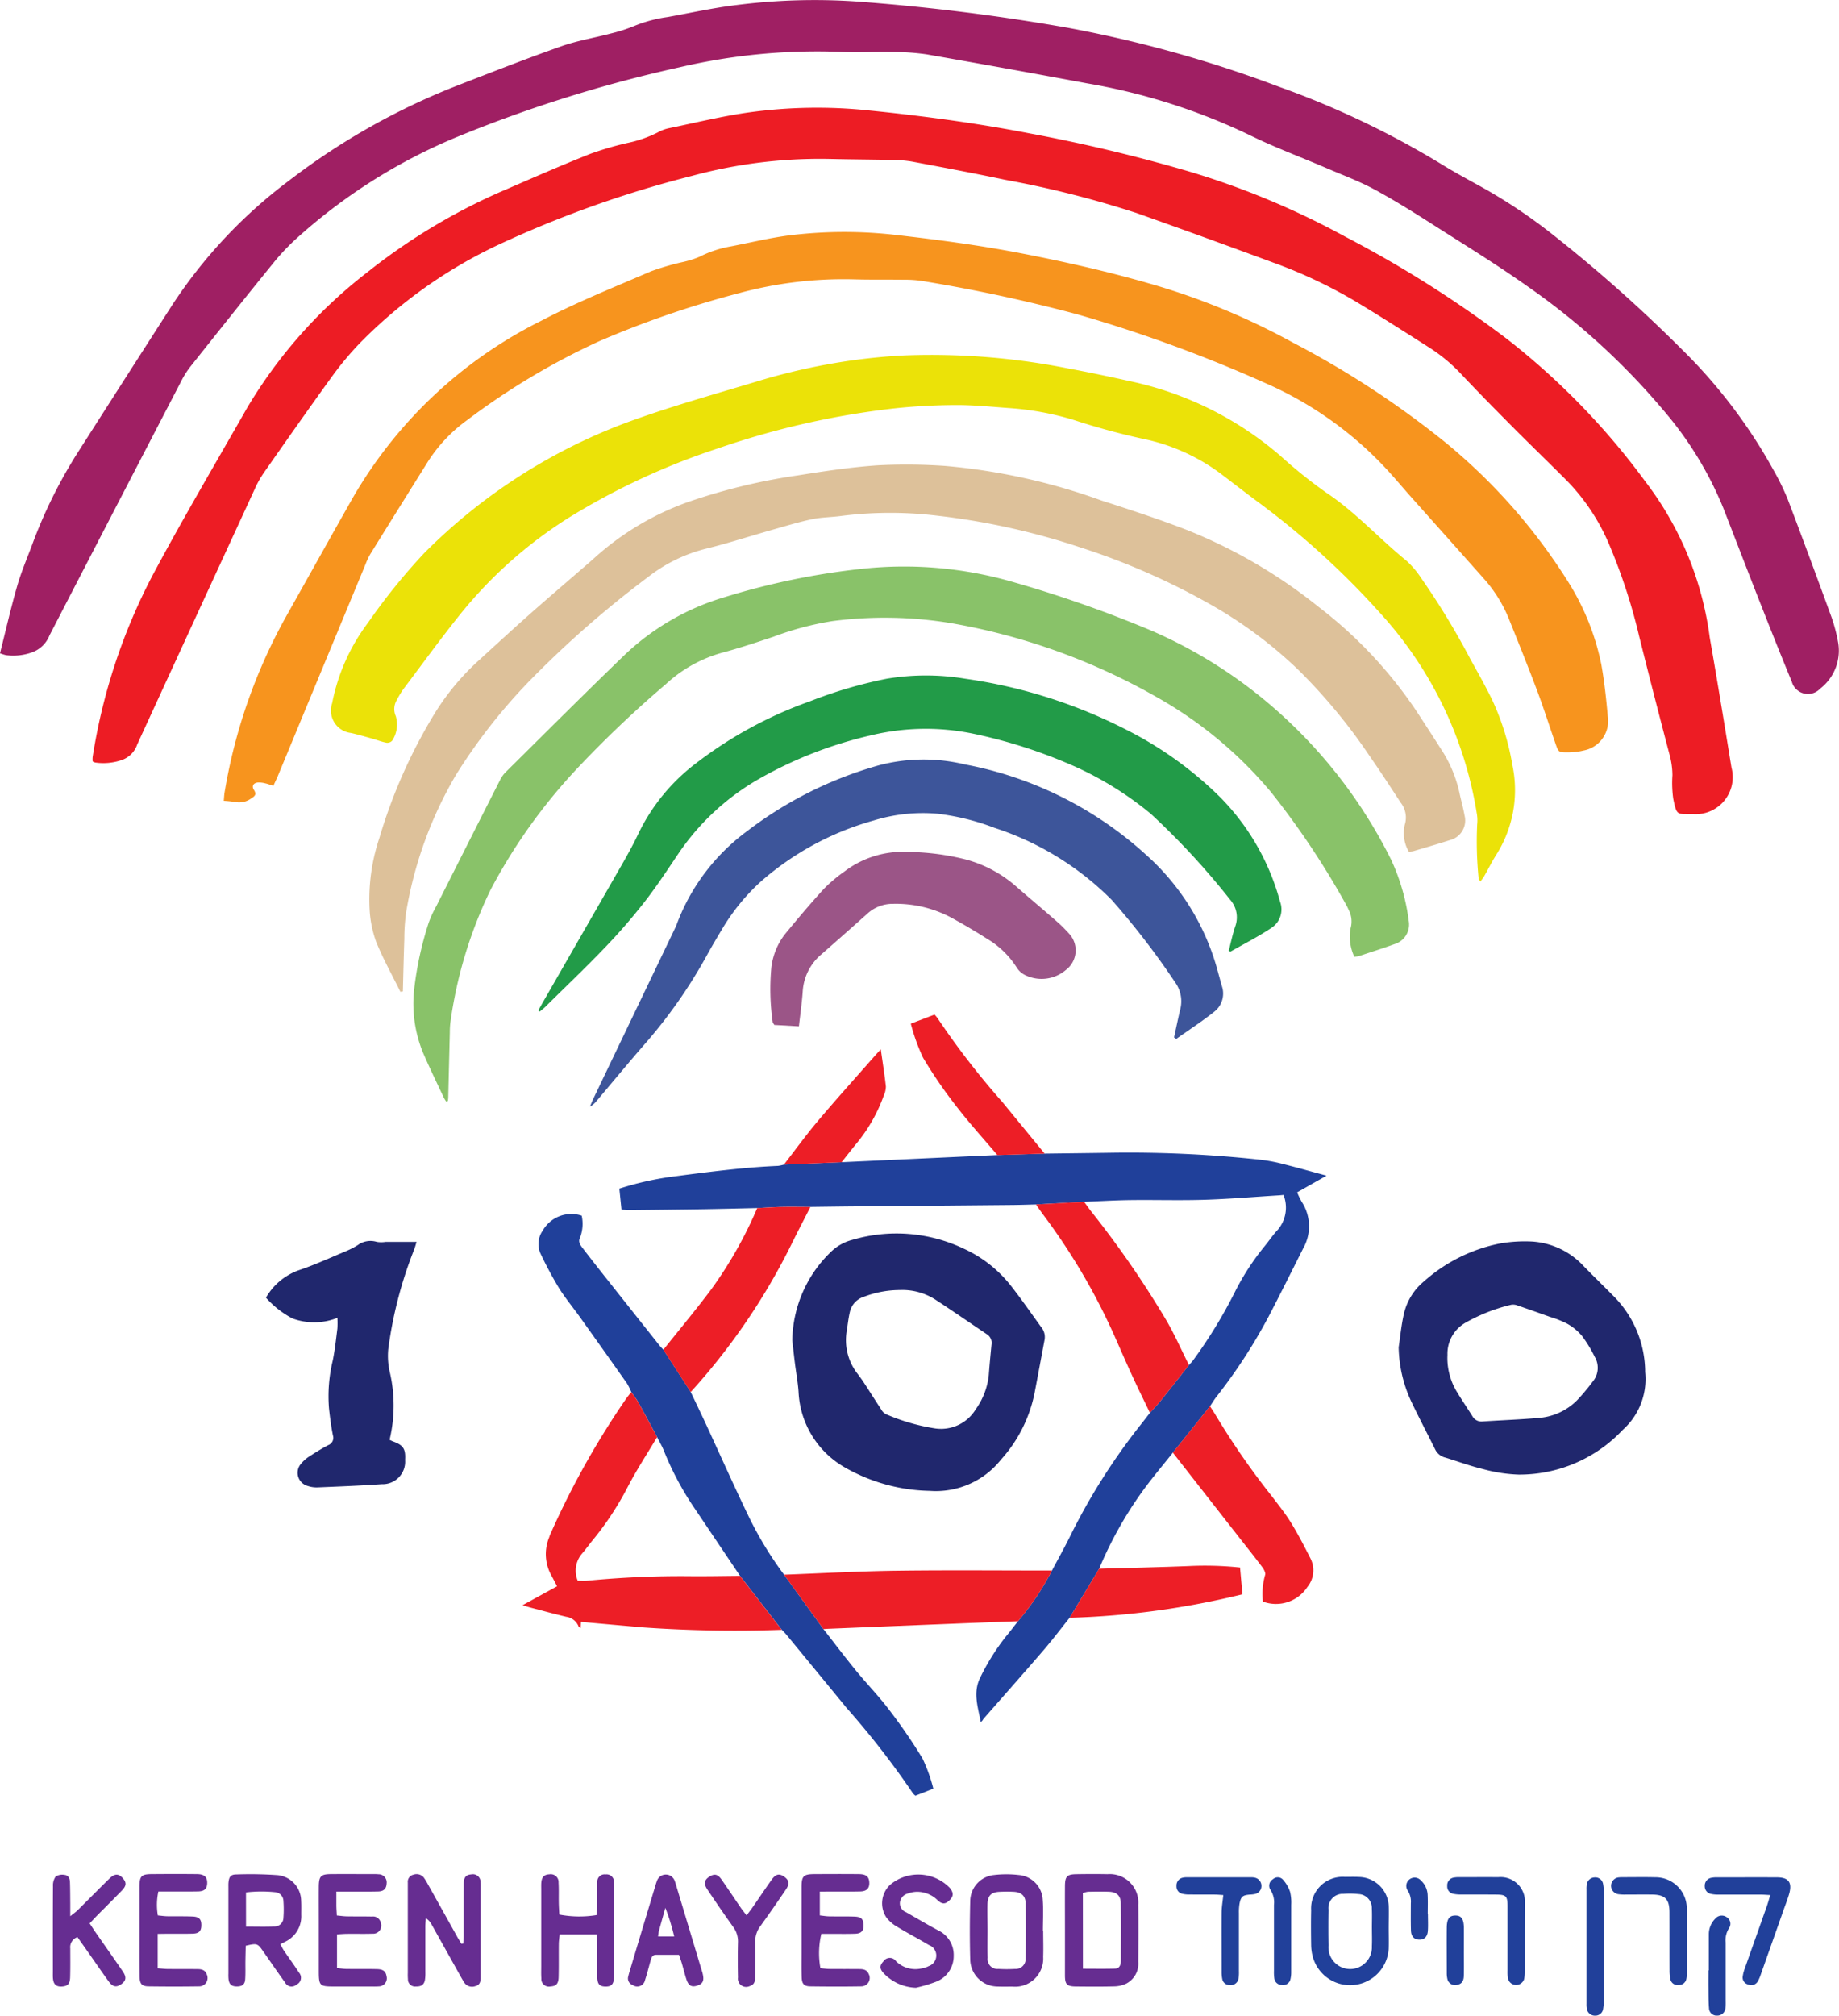
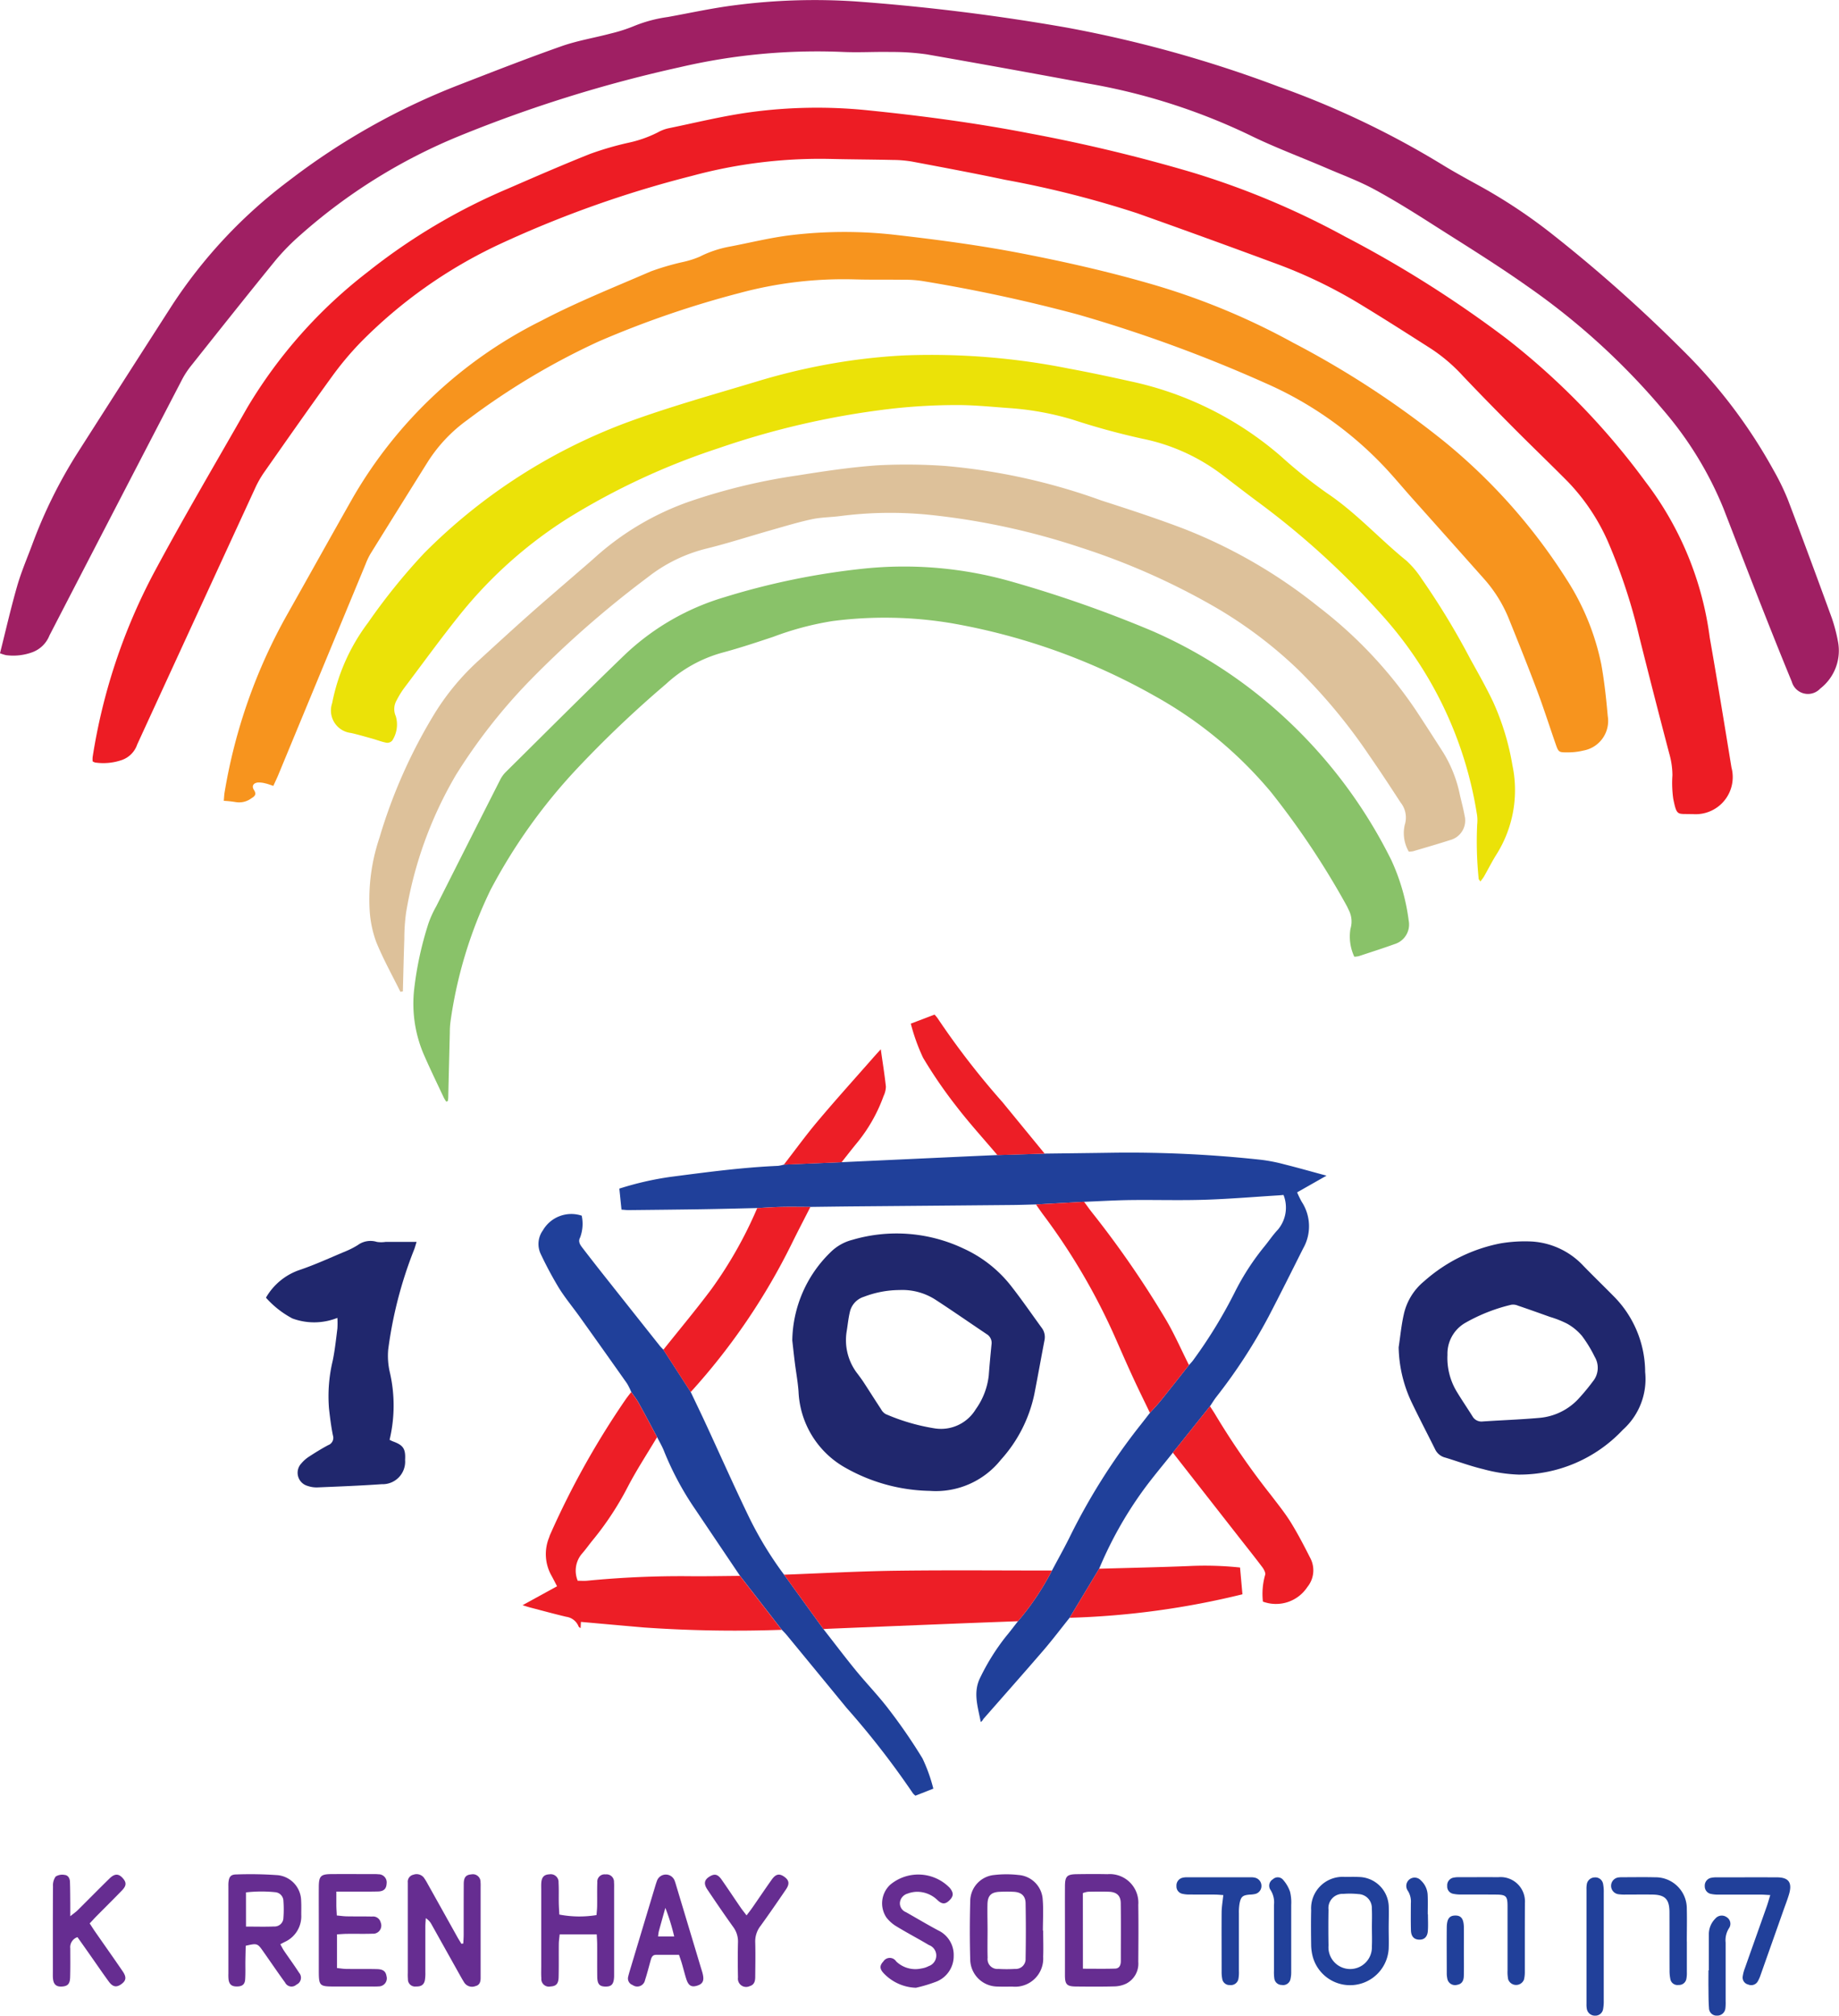
<svg xmlns="http://www.w3.org/2000/svg" width="143.895" height="157.624" viewBox="0 0 143.895 157.624">
  <g transform="translate(-794.361 -1777.407)">
    <g transform="translate(794.361 1777.407)">
      <path d="M1258.769,293.9c.452-1.791.847-3.531,1.339-5.242.316-1.1.768-2.155,1.17-3.227a37.841,37.841,0,0,1,3.516-7.135q3.716-5.819,7.45-11.627a38.427,38.427,0,0,1,9.121-9.717,53.655,53.655,0,0,1,13.365-7.517c2.647-1.027,5.291-2.062,7.968-3.005,1.246-.439,2.569-.653,3.851-.993a12.371,12.371,0,0,0,1.887-.609,10.9,10.9,0,0,1,2.581-.683c1.779-.321,3.549-.713,5.341-.933a48.425,48.425,0,0,1,9.323-.289,165.274,165.274,0,0,1,16.553,2.048,96.68,96.68,0,0,1,16.583,4.617,69.014,69.014,0,0,1,12.752,6.072c.973.6,1.982,1.146,2.986,1.7a41.674,41.674,0,0,1,5.712,3.8,115.667,115.667,0,0,1,10.111,8.986,40.9,40.9,0,0,1,7.163,9.435,18.937,18.937,0,0,1,1.113,2.282c1.174,3.08,2.314,6.173,3.444,9.269a12.912,12.912,0,0,1,.487,1.858,3.749,3.749,0,0,1-1.387,3.669,1.312,1.312,0,0,1-2.226-.532c-.83-2.01-1.636-4.031-2.433-6.055-.981-2.492-1.942-4.993-2.912-7.49a27.935,27.935,0,0,0-4.714-7.7,54.783,54.783,0,0,0-10.64-9.687c-2.335-1.651-4.774-3.156-7.188-4.692-1.564-1-3.135-1.988-4.764-2.871-1.2-.651-2.5-1.13-3.758-1.672-2.018-.868-4.087-1.631-6.053-2.6a48.075,48.075,0,0,0-12.656-4.024q-6.278-1.169-12.568-2.27a18.936,18.936,0,0,0-2.8-.187c-1.235-.027-2.473.052-3.705,0a47.232,47.232,0,0,0-12.813,1.19,106.173,106.173,0,0,0-17.287,5.392,43.553,43.553,0,0,0-12.419,7.74,17.8,17.8,0,0,0-1.924,1.958c-2.256,2.769-4.478,5.567-6.7,8.363a6.841,6.841,0,0,0-.689,1.1q-5.164,9.936-10.308,19.881a2.3,2.3,0,0,1-1.4,1.337,4.337,4.337,0,0,1-2.007.206A3.791,3.791,0,0,1,1258.769,293.9Z" transform="translate(-1258.769 -242.814)" fill="#9f1f63" />
      <path d="M1284.066,323.347a2.091,2.091,0,0,1,0-.331,45.7,45.7,0,0,1,4.759-14.343c2.344-4.38,4.876-8.659,7.335-12.977a37.781,37.781,0,0,1,9.38-10.579,47.139,47.139,0,0,1,11.006-6.549c2.143-.929,4.284-1.865,6.454-2.726a24.386,24.386,0,0,1,3.03-.878,9.459,9.459,0,0,0,2.257-.8,3.044,3.044,0,0,1,.829-.32c2.129-.437,4.247-.963,6.4-1.257a38.836,38.836,0,0,1,9.182-.153c4.285.433,8.549,1,12.777,1.824a127.292,127.292,0,0,1,12.549,3.011,63.111,63.111,0,0,1,12.018,5.03,89.269,89.269,0,0,1,12.649,7.987,56.514,56.514,0,0,1,10.883,11.2,25.458,25.458,0,0,1,5.026,12.189c.593,3.382,1.148,6.77,1.7,10.159a2.9,2.9,0,0,1-3.008,3.64c-.046,0-.091,0-.137,0-1.093-.038-1.132.172-1.41-1.191a8.812,8.812,0,0,1-.066-1.849,6.24,6.24,0,0,0-.246-1.687q-1.207-4.583-2.357-9.18a44.337,44.337,0,0,0-2.317-7.107,16.105,16.105,0,0,0-3.251-4.97c-1.388-1.4-2.809-2.762-4.2-4.158-1.372-1.38-2.738-2.766-4.076-4.18a13.114,13.114,0,0,0-2.456-2.083c-1.95-1.244-3.9-2.49-5.88-3.682a38.1,38.1,0,0,0-6.455-3.042q-5.314-1.967-10.655-3.864a79.142,79.142,0,0,0-10.312-2.61c-2.419-.51-4.849-.965-7.278-1.423a9.2,9.2,0,0,0-1.5-.129c-1.67-.038-3.34-.043-5.01-.082a38.28,38.28,0,0,0-10.73,1.328,85.67,85.67,0,0,0-15.121,5.377,37.6,37.6,0,0,0-10.775,7.614,24.486,24.486,0,0,0-2.291,2.734c-1.8,2.482-3.561,5-5.322,7.511a8.107,8.107,0,0,0-.7,1.259q-4.6,9.98-9.193,19.968a1.95,1.95,0,0,1-1.159,1.2,4.416,4.416,0,0,1-2.134.211A.7.7,0,0,1,1284.066,323.347Z" transform="translate(-1276.818 -263.81)" fill="#ed1c24" />
      <path d="M1323.8,349.476c-.237-.076-.425-.151-.621-.194a1.9,1.9,0,0,0-.6-.069c-.345.04-.49.281-.3.579.228.349.065.493-.193.652a1.6,1.6,0,0,1-1.231.3,8.312,8.312,0,0,0-.934-.1c.024-.257.029-.457.062-.652a42.48,42.48,0,0,1,4.938-13.983c1.708-3.033,3.4-6.074,5.118-9.1a35.04,35.04,0,0,1,14.73-13.808c2.774-1.453,5.7-2.618,8.578-3.863a20.317,20.317,0,0,1,2.435-.715,7.463,7.463,0,0,0,1.372-.427,8.65,8.65,0,0,1,2.4-.8c1.573-.3,3.135-.691,4.722-.884a35.252,35.252,0,0,1,8.293-.014c3.277.376,6.544.81,9.782,1.438,3.328.646,6.633,1.39,9.894,2.326a54.41,54.41,0,0,1,11.352,4.661,71.989,71.989,0,0,1,11.83,7.73,44.944,44.944,0,0,1,9.543,10.741,19.363,19.363,0,0,1,2.741,6.7c.237,1.327.382,2.674.5,4.018a2.351,2.351,0,0,1-1.9,2.7,5.144,5.144,0,0,1-1.288.143c-.641.007-.671-.031-.883-.637-.49-1.406-.941-2.825-1.465-4.218-.709-1.885-1.462-3.755-2.215-5.624a10.755,10.755,0,0,0-1.964-3.128q-2.808-3.158-5.624-6.307c-.777-.872-1.52-1.776-2.331-2.616a28.549,28.549,0,0,0-9.141-6.356,111.463,111.463,0,0,0-14.636-5.351,124.527,124.527,0,0,0-12.218-2.628,8.682,8.682,0,0,0-1.367-.093c-1.328-.018-2.657.008-3.984-.031a31.231,31.231,0,0,0-8.9,1.064,76.21,76.21,0,0,0-11.034,3.79,55.708,55.708,0,0,0-10.3,6.155,11.857,11.857,0,0,0-3.129,3.343q-2.224,3.552-4.435,7.112a5.512,5.512,0,0,0-.381.806q-3.434,8.282-6.864,16.566C1324.047,348.946,1323.927,349.189,1323.8,349.476Z" transform="translate(-1302.411 -288.02)" fill="#f7941e" />
      <path d="M1439.225,380.909c-.089-.136-.135-.173-.135-.211a28.672,28.672,0,0,1-.117-4.249,3.011,3.011,0,0,0-.034-.885,30.275,30.275,0,0,0-7.533-15.62,63.438,63.438,0,0,0-9.48-8.638c-.958-.707-1.9-1.439-2.847-2.159a15.345,15.345,0,0,0-6.32-2.871,55.994,55.994,0,0,1-5.43-1.486,22.633,22.633,0,0,0-5.056-.91c-1.369-.1-2.742-.24-4.112-.232a46.363,46.363,0,0,0-4.8.263,64.231,64.231,0,0,0-13.774,3.121,54.694,54.694,0,0,0-11.69,5.423,34.373,34.373,0,0,0-8.4,7.434c-1.554,1.922-3,3.928-4.492,5.9a6.908,6.908,0,0,0-.573.935,1.357,1.357,0,0,0-.074,1.254,2.3,2.3,0,0,1-.276,1.906.513.513,0,0,1-.447.172c-.381-.072-.746-.217-1.121-.322-.551-.154-1.1-.314-1.657-.442a1.768,1.768,0,0,1-1.478-2.333,15.283,15.283,0,0,1,2.8-6.281,47.72,47.72,0,0,1,4.4-5.449,44,44,0,0,1,15.88-10.226c3.305-1.215,6.71-2.162,10.087-3.178a49.29,49.29,0,0,1,7.776-1.706c1.269-.167,2.548-.29,3.827-.353a54.811,54.811,0,0,1,12.843,1.024c1.62.3,3.234.643,4.843,1a26.34,26.34,0,0,1,11.8,5.88,37.2,37.2,0,0,0,3.594,2.873c2.274,1.524,4.093,3.565,6.2,5.27a7.236,7.236,0,0,1,1.193,1.412,58.535,58.535,0,0,1,3.813,6.28c.61,1.1,1.234,2.2,1.776,3.335a19.912,19.912,0,0,1,1.52,4.979,9.436,9.436,0,0,1-1.263,6.994c-.341.542-.627,1.118-.945,1.675C1439.449,380.622,1439.348,380.739,1439.225,380.909Z" transform="translate(-1323.389 -311.973)" fill="#ebe208" />
      <path d="M1362.1,410.915c-.637-1.291-1.343-2.555-1.886-3.884a8.656,8.656,0,0,1-.517-2.47,15.065,15.065,0,0,1,.763-5.682,40.957,40.957,0,0,1,4.341-9.761,19.28,19.28,0,0,1,3.469-4.15c1.284-1.174,2.565-2.35,3.866-3.506,1.231-1.094,2.486-2.163,3.73-3.242.5-.435,1.01-.862,1.5-1.306a21.8,21.8,0,0,1,7.284-4.313,46.7,46.7,0,0,1,8.533-2.065c2.077-.331,4.166-.646,6.261-.791a43.421,43.421,0,0,1,5.282.048,48.128,48.128,0,0,1,12.236,2.706c2.178.7,4.359,1.413,6.5,2.231a40.226,40.226,0,0,1,10.477,6.079,34.312,34.312,0,0,1,7.6,8.058c.731,1.108,1.449,2.225,2.165,3.343a10.212,10.212,0,0,1,1.3,3.308c.122.536.269,1.067.364,1.607a1.581,1.581,0,0,1-1.137,1.928c-.958.309-1.926.586-2.89.872a2.063,2.063,0,0,1-.336.032,2.884,2.884,0,0,1-.318-2.089,1.883,1.883,0,0,0-.325-1.756c-.8-1.229-1.6-2.454-2.438-3.658a43.8,43.8,0,0,0-5.555-6.707,34.137,34.137,0,0,0-6.69-5.012,54.49,54.49,0,0,0-10.354-4.564,55.635,55.635,0,0,0-11.45-2.514,30.553,30.553,0,0,0-7.33.053c-.748.1-1.515.095-2.249.252-1.072.229-2.125.552-3.181.851-1.673.475-3.331,1.013-5.017,1.432a12.131,12.131,0,0,0-4.658,2.267,79.55,79.55,0,0,0-9.334,8.193,43.881,43.881,0,0,0-5.652,7.243,31.266,31.266,0,0,0-3.909,10.787,15.2,15.2,0,0,0-.136,2.048c-.048,1.368-.077,2.737-.114,4.105Z" transform="translate(-1330.772 -333.357)" fill="#ddc19a" />
      <path d="M1374.32,439.383a3.187,3.187,0,0,1-.2-.33c-.543-1.162-1.109-2.314-1.614-3.492a10.087,10.087,0,0,1-.694-4.983,26.55,26.55,0,0,1,1.125-5.159,8.275,8.275,0,0,1,.6-1.31q2.488-4.938,4.99-9.87a2.367,2.367,0,0,1,.43-.611c3.109-3.076,6.2-6.174,9.349-9.206a19.257,19.257,0,0,1,7.79-4.489,56.951,56.951,0,0,1,10.951-2.239,30.6,30.6,0,0,1,11.363.981,96.028,96.028,0,0,1,11.146,3.9,36.957,36.957,0,0,1,9.9,6.354,38.354,38.354,0,0,1,8.813,11.567,16.132,16.132,0,0,1,1.36,4.733,1.6,1.6,0,0,1-1.113,1.837c-.924.334-1.862.631-2.795.94a2.187,2.187,0,0,1-.349.044,3.724,3.724,0,0,1-.3-2.185,1.949,1.949,0,0,0-.135-1.467c-.059-.124-.112-.251-.181-.37a63.717,63.717,0,0,0-5.9-8.848,32.225,32.225,0,0,0-9.051-7.492,49.592,49.592,0,0,0-15.957-5.719,31.74,31.74,0,0,0-9.3-.168,23.543,23.543,0,0,0-4.632,1.23c-1.324.44-2.651.883-4,1.243a10.647,10.647,0,0,0-4.4,2.45,86.822,86.822,0,0,0-7.014,6.672,43.435,43.435,0,0,0-6.716,9.427,34.448,34.448,0,0,0-3.139,10.343,6.627,6.627,0,0,0-.047.822q-.064,2.539-.124,5.079c0,.09-.02.18-.031.27Z" transform="translate(-1339.403 -353.234)" fill="#89c269" />
-       <path d="M1459.886,448.823c.16-.618.294-1.263.5-1.885a2.077,2.077,0,0,0-.4-2.125,58.261,58.261,0,0,0-6.195-6.7,26.064,26.064,0,0,0-6.622-3.995,39.352,39.352,0,0,0-7.265-2.273,18.323,18.323,0,0,0-8.108.148,32.286,32.286,0,0,0-8.431,3.255,18.984,18.984,0,0,0-6.535,5.966c-.872,1.29-1.727,2.6-2.684,3.822a45.972,45.972,0,0,1-3.061,3.522c-1.521,1.586-3.114,3.1-4.678,4.649-.135.133-.289.247-.435.37l-.112-.087c.118-.211.233-.423.353-.632q3.1-5.39,6.194-10.781c.455-.795.9-1.6,1.291-2.425a15.143,15.143,0,0,1,4.427-5.436,32.345,32.345,0,0,1,9.008-4.912,35.1,35.1,0,0,1,5.989-1.759,18.665,18.665,0,0,1,6.152,0,39.955,39.955,0,0,1,12.581,3.979,28.911,28.911,0,0,1,7.386,5.312,18.423,18.423,0,0,1,4.658,8.137,1.721,1.721,0,0,1-.627,2.026c-1.039.7-2.163,1.266-3.252,1.888C1460.007,448.888,1459.98,448.866,1459.886,448.823Z" transform="translate(-1363.742 -374.468)" fill="#229b48" />
-       <path d="M1465.68,471.983c.155-.709.3-1.42.467-2.126a2.526,2.526,0,0,0-.371-2.165,61.173,61.173,0,0,0-4.98-6.469,22.961,22.961,0,0,0-9.161-5.626,18.634,18.634,0,0,0-4.452-1.106,13.1,13.1,0,0,0-5.021.533,22.6,22.6,0,0,0-8.806,4.764,16.135,16.135,0,0,0-3.03,3.711c-.411.688-.823,1.375-1.208,2.078a39.005,39.005,0,0,1-4.836,6.906c-1.28,1.466-2.517,2.969-3.774,4.455a1.633,1.633,0,0,1-.537.454c.1-.22.185-.443.289-.659q3.133-6.533,6.267-13.065c.109-.227.219-.455.3-.691a15.984,15.984,0,0,1,5.428-7.111,30.537,30.537,0,0,1,10.319-5.16,13.746,13.746,0,0,1,6.728-.074,29.012,29.012,0,0,1,14.148,7.034,18.663,18.663,0,0,1,5.657,9.163c.1.376.208.75.311,1.125a1.8,1.8,0,0,1-.568,2c-.96.764-1.995,1.436-3,2.147Z" transform="translate(-1373.815 -390.856)" fill="#3d559a" />
      <path d="M1641,590.126c.129-.856.209-1.723.4-2.565a4.631,4.631,0,0,1,1.588-2.595,12.634,12.634,0,0,1,5.955-2.961,11.422,11.422,0,0,1,2.457-.152,6.016,6.016,0,0,1,4.065,1.915c.766.787,1.555,1.552,2.327,2.333a8.444,8.444,0,0,1,2.493,5.786c0,.068,0,.138.005.206a5.322,5.322,0,0,1-1.752,4.489,11.1,11.1,0,0,1-8.153,3.5,12.007,12.007,0,0,1-2.771-.427c-1-.238-1.97-.6-2.955-.9a1.193,1.193,0,0,1-.786-.611c-.6-1.209-1.228-2.405-1.813-3.622A10.456,10.456,0,0,1,1641,590.126Zm3.816.635a5.1,5.1,0,0,0,.7,2.785c.4.667.842,1.31,1.255,1.97a.806.806,0,0,0,.8.411c1.485-.1,2.973-.15,4.455-.282a4.719,4.719,0,0,0,2.98-1.422,16.418,16.418,0,0,0,1.185-1.421,1.674,1.674,0,0,0,.147-1.934,10.081,10.081,0,0,0-1-1.638,4.2,4.2,0,0,0-1.152-.947,7.824,7.824,0,0,0-1.336-.53c-.839-.3-1.678-.6-2.523-.886a.937.937,0,0,0-.525-.065,13.582,13.582,0,0,0-3.565,1.4A2.784,2.784,0,0,0,1644.82,590.761Z" transform="translate(-1531.56 -484.768)" fill="#20276d" />
-       <path d="M1471.475,489.123l-1.925-.108c-.063-.107-.123-.163-.127-.222a18.246,18.246,0,0,1-.1-4.308,5.271,5.271,0,0,1,1.022-2.518c1-1.223,2.018-2.427,3.081-3.591a11.675,11.675,0,0,1,1.624-1.368,7.524,7.524,0,0,1,4.949-1.52,19.263,19.263,0,0,1,4.481.574,9.838,9.838,0,0,1,3.966,2.1c1,.878,2.019,1.723,3.02,2.6a11.451,11.451,0,0,1,1.135,1.1,1.918,1.918,0,0,1-.244,2.858,2.925,2.925,0,0,1-3.1.435,1.616,1.616,0,0,1-.721-.6,6.9,6.9,0,0,0-2.281-2.242c-.947-.6-1.911-1.175-2.9-1.71a9.2,9.2,0,0,0-4.5-1.059,2.919,2.919,0,0,0-2.007.756q-1.794,1.6-3.6,3.183a4.1,4.1,0,0,0-1.47,2.849C1471.718,487.218,1471.592,488.1,1471.475,489.123Z" transform="translate(-1408.963 -408.864)" fill="#9b5587" />
-       <path d="M1331.448,586.157a4.834,4.834,0,0,1,2.574-2.148c1.256-.421,2.465-.981,3.69-1.492a6.451,6.451,0,0,0,.915-.469,1.679,1.679,0,0,1,1.5-.253,2.263,2.263,0,0,0,.675,0c.774,0,1.548,0,2.432,0-.087.269-.135.48-.221.673a32.619,32.619,0,0,0-2,7.752,5.651,5.651,0,0,0,.127,1.769,11.527,11.527,0,0,1-.019,5.283c.085.04.177.093.276.129.8.293.986.576.938,1.446a1.762,1.762,0,0,1-1.819,1.895c-1.665.116-3.335.181-5,.25a2.14,2.14,0,0,1-.806-.114,1.067,1.067,0,0,1-.485-1.77,2.7,2.7,0,0,1,.619-.537c.479-.312.967-.613,1.471-.882a.607.607,0,0,0,.373-.763c-.14-.694-.229-1.4-.307-2.1a11.891,11.891,0,0,1,.292-3.747c.17-.827.258-1.672.365-2.511a7.24,7.24,0,0,0,0-.832,4.912,4.912,0,0,1-3.522.045A7.381,7.381,0,0,1,1331.448,586.157Z" transform="translate(-1310.638 -484.678)" fill="#20276d" />
+       <path d="M1331.448,586.157a4.834,4.834,0,0,1,2.574-2.148c1.256-.421,2.465-.981,3.69-1.492a6.451,6.451,0,0,0,.915-.469,1.679,1.679,0,0,1,1.5-.253,2.263,2.263,0,0,0,.675,0c.774,0,1.548,0,2.432,0-.087.269-.135.48-.221.673a32.619,32.619,0,0,0-2,7.752,5.651,5.651,0,0,0,.127,1.769,11.527,11.527,0,0,1-.019,5.283c.085.04.177.093.276.129.8.293.986.576.938,1.446a1.762,1.762,0,0,1-1.819,1.895c-1.665.116-3.335.181-5,.25a2.14,2.14,0,0,1-.806-.114,1.067,1.067,0,0,1-.485-1.77,2.7,2.7,0,0,1,.619-.537c.479-.312.967-.613,1.471-.882a.607.607,0,0,0,.373-.763c-.14-.694-.229-1.4-.307-2.1a11.891,11.891,0,0,1,.292-3.747c.17-.827.258-1.672.365-2.511a7.24,7.24,0,0,0,0-.832,4.912,4.912,0,0,1-3.522.045A7.381,7.381,0,0,1,1331.448,586.157" transform="translate(-1310.638 -484.678)" fill="#20276d" />
      <path d="M1549.8,759.024c0-1.144-.006-2.287,0-3.43.005-.775.155-.929.92-.941.8-.012,1.6-.018,2.4,0a2.239,2.239,0,0,1,2.418,2.4c.023,1.486.01,2.973,0,4.459a1.755,1.755,0,0,1-.944,1.7,2.245,2.245,0,0,1-.919.216c-1.006.027-2.012.018-3.018.009-.7-.007-.852-.159-.858-.847C1549.8,761.4,1549.8,760.213,1549.8,759.024Zm1.406,3.022c.892,0,1.709.017,2.525-.009.337-.011.441-.289.441-.592,0-1.511.015-3.022-.006-4.532-.008-.582-.32-.863-.917-.886-.548-.021-1.1-.01-1.648,0a1.758,1.758,0,0,0-.4.105Z" transform="translate(-1466.471 -608.092)" fill="#662d91" />
      <path d="M1374.542,760.121c.01-.22.029-.44.03-.661,0-1.328,0-2.655.006-3.983,0-.532.171-.725.587-.759a.6.6,0,0,1,.727.616c.015.159.007.32.007.48q0,3.3,0,6.593c0,.137,0,.275,0,.412,0,.3-.079.562-.406.634a.728.728,0,0,1-.859-.253c-.112-.172-.214-.352-.315-.531q-1.124-2.007-2.246-4.015a1.3,1.3,0,0,0-.465-.513c-.012.217-.033.434-.034.651,0,1.19,0,2.381,0,3.571a3.34,3.34,0,0,1-.034.615c-.071.373-.289.518-.7.505a.555.555,0,0,1-.629-.573,4.091,4.091,0,0,1-.01-.481q0-3.33,0-6.661c0-.137,0-.275,0-.412a.559.559,0,0,1,.439-.613.723.723,0,0,1,.81.22,4.5,4.5,0,0,1,.322.526q1.14,2.037,2.277,4.076c.109.2.23.385.345.578Z" transform="translate(-1338.292 -608.14)" fill="#662d91" />
      <path d="M1322.538,760.294c-.008.382-.019.787-.025,1.191-.006.48.015.962-.018,1.439-.027.4-.233.55-.64.553s-.6-.149-.658-.536a3.481,3.481,0,0,1-.014-.479q0-3.36,0-6.721c0-.137-.006-.275.008-.411.042-.419.174-.606.59-.612a30.042,30.042,0,0,1,3.285.057,2.043,2.043,0,0,1,1.81,2.015c.021.364.007.731.009,1.1a2.2,2.2,0,0,1-1.282,2.1c-.1.051-.2.1-.354.187.106.19.189.367.3.527.385.567.793,1.12,1.166,1.7a.588.588,0,0,1-.207.928.562.562,0,0,1-.886-.158c-.593-.813-1.156-1.646-1.736-2.468C1323.462,760.1,1323.418,760.09,1322.538,760.294Zm.024-1.5c.795,0,1.5.022,2.206-.008a.688.688,0,0,0,.721-.688,8.679,8.679,0,0,0,0-1.3.7.7,0,0,0-.65-.693,10.483,10.483,0,0,0-2.28.016Z" transform="translate(-1303.312 -608.135)" fill="#662d91" />
      <path d="M1529.534,759.1c0,.686.024,1.374,0,2.059a2.2,2.2,0,0,1-2.4,2.324c-.389,0-.779.011-1.167-.005a2.145,2.145,0,0,1-2.141-2.083c-.044-1.532-.04-3.066,0-4.6a2.068,2.068,0,0,1,1.873-2.04,8.269,8.269,0,0,1,1.913,0,2.045,2.045,0,0,1,1.887,1.948c.063.8.012,1.6.012,2.4Zm-4.352.005h0c0,.709-.016,1.419.005,2.127a.77.77,0,0,0,.842.868,10.982,10.982,0,0,0,1.3,0,.771.771,0,0,0,.829-.819q.039-2.161,0-4.323c-.01-.574-.339-.858-.925-.889-.365-.019-.733-.017-1.1,0-.675.029-.943.3-.958.98S1525.182,758.414,1525.182,759.1Z" transform="translate(-1447.909 -608.13)" fill="#662d91" />
      <path d="M1347.27,756.031c0,.436,0,.751,0,1.066,0,.247.022.493.036.8.284.026.525.063.767.068.663.012,1.327,0,1.991.016a.607.607,0,0,1,.674.461.637.637,0,0,1-.644.88c-.663.023-1.327,0-1.99.011-.246,0-.491.025-.783.04v2.635c.253.025.493.066.733.069.8.01,1.6-.006,2.4.014.486.012.682.18.742.551a.63.63,0,0,1-.611.8,4.61,4.61,0,0,1-.48.009q-1.51,0-3.021,0c-1.128,0-1.185-.058-1.187-1.22q0-1.888,0-3.776c0-.938-.006-1.876,0-2.815.008-.817.158-.972.959-.979,1.121-.01,2.243,0,3.364,0a2.685,2.685,0,0,1,.343.013.634.634,0,0,1,.64.727c-.019.4-.216.607-.664.619-.8.02-1.6.008-2.4.01Z" transform="translate(-1320.952 -608.106)" fill="#662d91" />
-       <path d="M1298.3,759.329v2.691c.287.021.531.053.774.055.778.008,1.556,0,2.335.009.309,0,.6.06.723.4a.657.657,0,0,1-.625.951c-1.3.02-2.609.018-3.914,0-.541-.007-.7-.193-.711-.784-.014-1.259-.006-2.518-.006-3.777,0-1.076,0-2.152,0-3.227,0-.829.147-.985.942-.992,1.19-.01,2.381-.013,3.571,0,.575.009.8.244.783.722-.017.429-.215.622-.719.632-.778.016-1.556.006-2.335.007h-.764a4.813,4.813,0,0,0-.043,1.871c.261.024.5.06.745.065.664.012,1.328-.009,1.991.021.5.023.67.223.668.679s-.177.644-.678.659c-.641.019-1.282.007-1.923.008Z" transform="translate(-1285.961 -608.1)" fill="#662d91" />
-       <path d="M1479.251,756.026v1.861c.255.027.495.07.735.074.664.013,1.329-.007,1.992.019.5.02.657.181.69.588.041.5-.145.733-.652.751-.641.022-1.282.008-1.923.009h-.723a6.517,6.517,0,0,0-.072,2.686c.22.02.462.057.7.06.779.009,1.557,0,2.336.008.306,0,.6.044.74.38a.659.659,0,0,1-.589.974c-1.328.022-2.656.019-3.984,0-.476-.006-.649-.192-.667-.688-.024-.663-.01-1.328-.01-1.992,0-1.694,0-3.389,0-5.083,0-.862.145-1.01.99-1.016,1.168-.008,2.336-.011,3.5,0,.562.007.781.2.808.632.028.464-.188.71-.7.723-.755.019-1.511.007-2.267.008Z" transform="translate(-1415.103 -608.101)" fill="#662d91" />
      <path d="M1411.021,759.414h-2.9c-.025.263-.064.5-.067.742-.01.87.008,1.741-.015,2.61-.014.517-.2.7-.638.721a.591.591,0,0,1-.713-.633c-.023-.319-.01-.641-.01-.961q0-2.988,0-5.976c0-.183-.008-.367.006-.549.036-.442.228-.634.636-.651a.612.612,0,0,1,.714.648c.031.525.009,1.053.018,1.579.005.314.028.628.042.92a8.279,8.279,0,0,0,2.91.04c.016-.22.046-.462.049-.7.009-.618-.01-1.237.013-1.854a.571.571,0,0,1,.649-.626.585.585,0,0,1,.658.621c.017.182.008.366.008.549q0,3.229,0,6.457c0,.115,0,.229,0,.344-.021.608-.193.808-.684.8-.464-.01-.628-.194-.636-.774-.011-.824,0-1.649-.006-2.473C1411.057,759.994,1411.037,759.747,1411.021,759.414Z" transform="translate(-1364.329 -608.145)" fill="#662d91" />
      <path d="M1623.105,759.457c0,.525.02,1.051,0,1.576a3.026,3.026,0,0,1-5.96.552,3.8,3.8,0,0,1-.106-.813c-.013-.913-.021-1.828,0-2.741a2.465,2.465,0,0,1,2.633-2.609c.365,0,.732-.012,1.1.005a2.381,2.381,0,0,1,2.338,2.316C1623.127,758.314,1623.105,758.886,1623.105,759.457Zm-1.313-.053c0-.5.021-1.006-.005-1.508a1.085,1.085,0,0,0-1.059-1.132,6.329,6.329,0,0,0-1.163-.016,1.11,1.11,0,0,0-1.168,1.237q-.026,1.4,0,2.81a1.7,1.7,0,1,0,3.393.048C1621.813,760.364,1621.793,759.884,1621.793,759.4Z" transform="translate(-1514.446 -608.647)" fill="#21409a" />
      <path d="M1275.135,759.7a.828.828,0,0,0-.562.886c0,.755.012,1.511-.012,2.265-.016.492-.183.665-.576.706-.489.052-.728-.143-.767-.638-.015-.182-.007-.366-.007-.549,0-2.22-.006-4.439.009-6.659a1.19,1.19,0,0,1,.208-.749.97.97,0,0,1,.694-.129c.29.024.417.272.426.544.02.571.019,1.143.025,1.715,0,.266,0,.533,0,.972.286-.232.446-.339.581-.473.829-.821,1.647-1.654,2.481-2.47.414-.405.72-.4,1.049-.029.293.331.29.585-.066.954-.652.675-1.321,1.333-1.98,2-.174.176-.34.361-.546.579.153.235.283.444.423.646.719,1.033,1.447,2.06,2.158,3.1.313.457.273.729-.1,1s-.667.239-.983-.192c-.5-.683-.976-1.383-1.464-2.076C1275.8,760.637,1275.474,760.175,1275.135,759.7Z" transform="translate(-1269.074 -608.215)" fill="#662d91" />
      <path d="M1502.167,763.633a3.632,3.632,0,0,1-2.446-1.057c-.4-.392-.42-.658-.1-1a.593.593,0,0,1,1-.007,2.161,2.161,0,0,0,1.965.558,1.773,1.773,0,0,0,.583-.187.873.873,0,0,0,.01-1.65c-.826-.492-1.68-.938-2.5-1.437a2.811,2.811,0,0,1-.817-.711,1.988,1.988,0,0,1,.3-2.571,3.428,3.428,0,0,1,4.654.251c.31.376.306.645-.012.962s-.574.348-.943,0a2.283,2.283,0,0,0-1.611-.656,2.152,2.152,0,0,0-.733.143.824.824,0,0,0-.6.689.743.743,0,0,0,.473.761c.836.475,1.663.967,2.511,1.421a2.118,2.118,0,0,1,1.223,1.994,2.149,2.149,0,0,1-1.33,2.007A11.317,11.317,0,0,1,1502.167,763.633Z" transform="translate(-1430.501 -608.19)" fill="#662d91" />
      <path d="M1434.387,761.075h-1.8c-.261,0-.347.182-.406.39-.151.528-.281,1.063-.453,1.585a.619.619,0,0,1-.974.384.543.543,0,0,1-.34-.667c.031-.134.069-.266.108-.4q1.008-3.355,2.018-6.709c.04-.131.082-.262.13-.391a.736.736,0,0,1,1.374.007c.065.171.113.348.166.524q.95,3.157,1.9,6.314c.046.153.1.306.134.462.125.53,0,.778-.442.914s-.679,0-.848-.53c-.125-.393-.222-.794-.338-1.189C1434.555,761.556,1434.477,761.345,1434.387,761.075Zm-.377-1.438a16.476,16.476,0,0,0-.692-2.236c-.2.718-.361,1.283-.514,1.849a3.325,3.325,0,0,0-.053.387Z" transform="translate(-1381.257 -608.207)" fill="#662d91" />
      <path d="M1729.777,756.9c-.3-.015-.524-.035-.745-.036-1.1,0-2.2,0-3.3,0a2.688,2.688,0,0,1-.612-.056.6.6,0,0,1-.469-.6.624.624,0,0,1,.493-.656,2.024,2.024,0,0,1,.477-.038c1.557,0,3.114-.007,4.672,0,.925,0,1.219.411.951,1.323-.123.417-.283.822-.428,1.232q-.892,2.525-1.786,5.05a2.711,2.711,0,0,1-.25.561.59.59,0,0,1-.732.215.558.558,0,0,1-.429-.622,2.933,2.933,0,0,1,.173-.661c.571-1.619,1.148-3.237,1.72-4.856C1729.6,757.5,1729.673,757.235,1729.777,756.9Z" transform="translate(-1591.259 -608.706)" fill="#21409a" />
      <path d="M1454.667,757.994c.178-.236.317-.41.444-.593.509-.732,1.006-1.472,1.522-2.2.316-.445.592-.5.973-.236s.448.55.15.99c-.656.964-1.317,1.924-2,2.867a1.964,1.964,0,0,0-.411,1.268c.024.891.008,1.783,0,2.674,0,.329-.043.65-.437.763a.644.644,0,0,1-.913-.672c-.019-.914-.023-1.829,0-2.743a1.892,1.892,0,0,0-.371-1.209c-.692-.966-1.363-1.948-2.025-2.935-.312-.464-.234-.774.2-1.028.377-.22.621-.163.918.261.511.73,1,1.474,1.507,2.209C1454.35,757.592,1454.491,757.762,1454.667,757.994Z" transform="translate(-1396.251 -608.21)" fill="#662d91" />
      <path d="M1583.937,756.909c-.23-.014-.451-.036-.672-.038-.663-.005-1.327,0-1.99-.005a2.357,2.357,0,0,1-.543-.056.582.582,0,0,1-.46-.6.622.622,0,0,1,.488-.658,1.346,1.346,0,0,1,.34-.033q2.5,0,5.009,0a1.219,1.219,0,0,1,.273.024.652.652,0,0,1,.538.623.637.637,0,0,1-.492.658,2.206,2.206,0,0,1-.407.048c-.568.045-.707.153-.815.713a4.041,4.041,0,0,0-.048.751c0,1.51,0,3.019,0,4.529a2.752,2.752,0,0,1-.041.614.6.6,0,0,1-.667.467.57.57,0,0,1-.594-.469,2.938,2.938,0,0,1-.05-.612c0-1.533-.011-3.065,0-4.6C1583.81,757.833,1583.887,757.4,1583.937,756.909Z" transform="translate(-1488.218 -608.715)" fill="#21409a" />
      <path d="M1660.317,760.283c0,.87,0,1.74,0,2.61a2.509,2.509,0,0,1-.065.61.66.66,0,0,1-1.24-.019,3.066,3.066,0,0,1-.048-.681c0-1.672,0-3.343,0-5.014,0-.815-.108-.922-.906-.93-.916-.009-1.832,0-2.747-.006a2.74,2.74,0,0,1-.612-.058.574.574,0,0,1-.454-.608.608.608,0,0,1,.492-.653,2.094,2.094,0,0,1,.478-.034c1.007,0,2.015-.009,3.022,0a1.907,1.907,0,0,1,2.086,2.034c0,.045,0,.091,0,.137Q1660.317,758.978,1660.317,760.283Z" transform="translate(-1541.005 -608.703)" fill="#21409a" />
      <path d="M1704.991,760.525c0,.8,0,1.6,0,2.4a2.288,2.288,0,0,1-.043.544.58.58,0,0,1-.609.452.563.563,0,0,1-.63-.418,3.193,3.193,0,0,1-.072-.746c-.006-1.51,0-3.019-.006-4.529-.006-1.021-.347-1.363-1.354-1.376-.686-.009-1.372,0-2.058,0a3.511,3.511,0,0,1-.548-.023.662.662,0,0,1,.021-1.321,1.9,1.9,0,0,1,.274-.012c.846,0,1.693-.017,2.539.005a2.443,2.443,0,0,1,2.482,2.486c.022.846,0,1.692,0,2.539Z" transform="translate(-1573.001 -608.697)" fill="#21409a" />
      <path d="M1693.664,760.989c0,1.4,0,2.793,0,4.189a3.358,3.358,0,0,1-.05.682.611.611,0,0,1-.637.513.639.639,0,0,1-.635-.522,1.89,1.89,0,0,1-.028-.409q0-4.464,0-8.928a2.135,2.135,0,0,1,.023-.41.635.635,0,0,1,.617-.542.614.614,0,0,1,.655.488,3.1,3.1,0,0,1,.056.681C1693.666,758.15,1693.664,759.569,1693.664,760.989Z" transform="translate(-1568.177 -608.748)" fill="#21409a" />
      <path d="M1607.3,760.161c0,.915,0,1.83,0,2.746a2.437,2.437,0,0,1-.061.611.585.585,0,0,1-.68.44.579.579,0,0,1-.577-.493,3.348,3.348,0,0,1-.031-.615q0-2.574,0-5.148a1.785,1.785,0,0,0-.269-1.173.585.585,0,0,1,.19-.84.544.544,0,0,1,.8.055,2.715,2.715,0,0,1,.538.927,3.524,3.524,0,0,1,.091,1.019C1607.3,758.513,1607.3,759.337,1607.3,760.161Z" transform="translate(-1506.268 -608.734)" fill="#21409a" />
      <path d="M1725.684,770.28c0-.937,0-1.873,0-2.81a1.719,1.719,0,0,1,.506-1.238.657.657,0,0,1,.867-.127.608.608,0,0,1,.193.893,1.75,1.75,0,0,0-.252,1.108q0,2.3,0,4.592a3.6,3.6,0,0,1-.019.547.638.638,0,0,1-.656.573.593.593,0,0,1-.627-.594c-.042-.523-.035-1.05-.042-1.575-.006-.457,0-.914,0-1.371Z" transform="translate(-1591.973 -616.196)" fill="#21409a" />
      <path d="M1655.463,768.727c0,.664.015,1.328-.005,1.991-.013.427-.2.63-.534.684a.612.612,0,0,1-.76-.509,1.881,1.881,0,0,1-.039-.409c0-1.19-.012-2.38,0-3.571.008-.67.2-.923.654-.933.48-.01.678.263.685.961.006.6,0,1.19,0,1.786Z" transform="translate(-1540.921 -616.185)" fill="#21409a" />
      <path d="M1644.729,758.457c0,.433.025.868-.006,1.3-.034.471-.29.7-.688.683s-.621-.256-.635-.735c-.019-.707-.01-1.414-.007-2.121a1.565,1.565,0,0,0-.239-.971.652.652,0,0,1,1.019-.81,1.636,1.636,0,0,1,.535,1.151c.024.5.006,1,.006,1.5Z" transform="translate(-1532.999 -608.758)" fill="#21409a" />
      <path d="M1475.281,588.057a9.809,9.809,0,0,1,2.988-6.888,3.73,3.73,0,0,1,1.713-.975,12.239,12.239,0,0,1,8.7.681,9.962,9.962,0,0,1,3.739,2.952c.818,1.045,1.571,2.139,2.352,3.213a1.2,1.2,0,0,1,.25.966c-.27,1.416-.525,2.834-.8,4.248a11.008,11.008,0,0,1-2.622,5.139,6.5,6.5,0,0,1-5.562,2.432,13.885,13.885,0,0,1-6.611-1.814,7.183,7.183,0,0,1-3.657-5.938c-.052-.751-.193-1.5-.286-2.246C1475.41,589.237,1475.348,588.646,1475.281,588.057Zm8.395-3.938a7.885,7.885,0,0,0-2.785.526,1.613,1.613,0,0,0-1.108,1.207c-.115.488-.163.991-.244,1.487a4.271,4.271,0,0,0,.871,3.357c.164.22.328.441.478.671.449.689.887,1.385,1.34,2.071a.93.93,0,0,0,.361.381,15.815,15.815,0,0,0,3.877,1.125,3.176,3.176,0,0,0,3.17-1.5,5.571,5.571,0,0,0,1.02-2.661c.058-.8.136-1.595.212-2.391a.8.8,0,0,0-.37-.821c-1.331-.89-2.645-1.807-3.988-2.68A4.783,4.783,0,0,0,1483.676,584.119Z" transform="translate(-1413.288 -483.238)" fill="#20276d" />
      <path d="M1463.248,593.989c-.686.856-1.348,1.732-2.063,2.563-1.538,1.784-3.1,3.544-4.655,5.317-.074.085-.107.205-.236.263-.227-1.206-.631-2.326-.019-3.508a17.333,17.333,0,0,1,1.958-3.131c.335-.4.652-.823.977-1.236a20.98,20.98,0,0,0,2.659-3.964c.448-.843.914-1.676,1.342-2.529a49.173,49.173,0,0,1,5.44-8.673c.3-.374.589-.753.884-1.13.286-.321.587-.63.856-.965.739-.918,1.464-1.846,2.2-2.771.1-.119.217-.231.311-.358a37.441,37.441,0,0,0,3.293-5.383,19.376,19.376,0,0,1,2.318-3.56c.347-.426.654-.889,1.031-1.285a2.685,2.685,0,0,0,.442-2.715c-.149.012-.259.024-.369.031-1.942.12-3.882.284-5.826.345-1.922.06-3.847,0-5.771.023-1.212.015-2.424.089-3.636.137l-3.762.206c-.594.014-1.189.036-1.784.042q-6.217.057-12.433.109c-1.144.01-2.288.027-3.432.041-.752,0-1.5-.016-2.255,0-.636.013-1.271.059-1.906.09-1.462.032-2.923.071-4.385.093-1.9.029-3.794.047-5.691.067-.158,0-.317-.021-.552-.037-.055-.541-.11-1.075-.168-1.644a24.427,24.427,0,0,1,4.028-.92c2.788-.361,5.574-.738,8.387-.858a2.866,2.866,0,0,0,.467-.1l4.511-.187,9.453-.436q1.369-.063,2.739-.123l3.7-.113c1.807-.023,3.615-.042,5.422-.07a95.745,95.745,0,0,1,11.513.555,13.2,13.2,0,0,1,1.814.355c1.063.266,2.117.565,3.3.885l-2.3,1.305a7.537,7.537,0,0,0,.363.745,3.494,3.494,0,0,1,.1,3.656c-.892,1.778-1.779,3.559-2.7,5.323a42.209,42.209,0,0,1-4.076,6.263c-.181.233-.334.488-.5.733l-2.906,3.631c-.806,1.018-1.651,2.007-2.408,3.06a30.416,30.416,0,0,0-3.362,6.02Z" transform="translate(-1379.555 -467.478)" fill="#20409a" />
      <path d="M1428.208,606.874c.845,1.08,1.671,2.175,2.538,3.235.84,1.027,1.772,1.983,2.574,3.038a42.636,42.636,0,0,1,2.64,3.841,12.679,12.679,0,0,1,.848,2.364l-1.4.55a1.169,1.169,0,0,1-.2-.19,65.391,65.391,0,0,0-5.177-6.662q-2.353-2.866-4.71-5.727c-.116-.14-.248-.267-.373-.4l-3.269-4.217q-1.761-2.614-3.521-5.229a23.552,23.552,0,0,1-2.422-4.522c-.148-.379-.362-.731-.545-1.1-.483-.9-.958-1.8-1.453-2.691-.163-.293-.378-.557-.569-.835a4.8,4.8,0,0,0-.332-.666q-1.837-2.606-3.693-5.2c-.545-.763-1.15-1.487-1.643-2.281a29.566,29.566,0,0,1-1.42-2.654,1.818,1.818,0,0,1,.173-1.83,2.573,2.573,0,0,1,3.041-1.153,3.03,3.03,0,0,1-.13,1.718c-.172.313.014.573.2.812.5.652,1.006,1.3,1.517,1.948q2.258,2.85,4.522,5.7c.085.106.185.2.279.3l2.14,3.308c.4.844.809,1.685,1.2,2.532,1.092,2.359,2.147,4.735,3.276,7.077a28.324,28.324,0,0,0,2.827,4.677Z" transform="translate(-1363.778 -479.479)" fill="#20409a" />
      <path d="M1410.08,623c.191.277.406.542.569.835.5.891.97,1.793,1.453,2.691-.771,1.294-1.6,2.556-2.295,3.891a23.723,23.723,0,0,1-2.743,4.168c-.291.352-.55.732-.855,1.071a2.054,2.054,0,0,0-.316,2.1c.264,0,.492.019.716,0a75.368,75.368,0,0,1,8.075-.355c1.3.012,2.6-.015,3.905-.025l3.268,4.217a102.96,102.96,0,0,1-10.772-.182c-1.638-.141-3.275-.29-4.942-.438-.008.155-.016.31-.026.491-.062-.05-.135-.08-.155-.131a1.22,1.22,0,0,0-.966-.759c-.934-.221-1.86-.475-2.789-.717-.176-.046-.347-.1-.631-.19l2.7-1.48c-.159-.3-.289-.563-.429-.817a3.424,3.424,0,0,1-.2-2.979c.032-.086.055-.175.094-.257a65.454,65.454,0,0,1,5.919-10.585C1409.8,623.356,1409.94,623.177,1410.08,623Z" transform="translate(-1360.688 -514.141)" fill="#ed1e26" />
      <path d="M1476.115,676.3l-3.081-4.253c2.922-.108,5.843-.271,8.766-.31,4.066-.054,8.134-.015,12.2-.016a20.981,20.981,0,0,1-2.659,3.964c-1.738.066-3.476.129-5.213.2q-4.8.192-9.6.39C1476.389,676.28,1476.252,676.292,1476.115,676.3Z" transform="translate(-1411.685 -548.906)" fill="#ed1e26" />
      <path d="M1579.277,630.5l2.906-3.631c.158.25.327.494.474.75a59.4,59.4,0,0,0,4.336,6.252c.526.692,1.076,1.371,1.531,2.109.561.911,1.053,1.867,1.538,2.823a2.056,2.056,0,0,1-.255,2.2,2.939,2.939,0,0,1-3.482,1.147,5.4,5.4,0,0,1,.171-2.078c.066-.137-.083-.433-.208-.6-.6-.8-1.234-1.589-1.854-2.382Z" transform="translate(-1487.507 -516.904)" fill="#ed1e26" />
      <path d="M1442.186,586.9l-2.14-3.308c1.252-1.57,2.542-3.112,3.746-4.719a32.686,32.686,0,0,0,3.6-6.359c.635-.031,1.271-.078,1.906-.09.751-.015,1.5,0,2.255,0-.486.955-.982,1.9-1.456,2.865A50.286,50.286,0,0,1,1442.186,586.9Z" transform="translate(-1388.142 -478.041)" fill="#ed1e26" />
      <path d="M1551.072,674.509l2.306-3.836c2.333-.067,4.666-.115,7-.208a26.117,26.117,0,0,1,4.029.113c.061.679.121,1.353.187,2.094A64.241,64.241,0,0,1,1551.072,674.509Z" transform="translate(-1467.378 -547.998)" fill="#ed1e26" />
      <path d="M1518.153,530.794l-3.7.113c-1.064-1.255-2.175-2.473-3.179-3.775a36.333,36.333,0,0,1-2.635-3.836,15.17,15.17,0,0,1-.96-2.667l1.858-.707a2.811,2.811,0,0,1,.24.287,61.689,61.689,0,0,0,5.071,6.555Q1516.5,528.779,1518.153,530.794Z" transform="translate(-1436.412 -440.58)" fill="#ed1e26" />
      <path d="M1477.516,538.212,1473,538.4c.882-1.138,1.727-2.307,2.655-3.406,1.431-1.7,2.919-3.345,4.384-5.014.147-.167.3-.332.543-.6.148,1.055.3,1.987.4,2.925a1.817,1.817,0,0,1-.179.726,12.4,12.4,0,0,1-2.137,3.735C1478.277,537.24,1477.9,537.728,1477.516,538.212Z" transform="translate(-1411.664 -447.326)" fill="#ed1e26" />
      <path d="M1545.655,571.054c.218.293.427.594.656.879a75.941,75.941,0,0,1,5.65,8.174c.72,1.185,1.272,2.472,1.9,3.713-.731.925-1.457,1.853-2.2,2.771-.269.335-.57.644-.856.965-.443-.924-.9-1.843-1.327-2.774-.5-1.078-.971-2.167-1.451-3.252a49.186,49.186,0,0,0-5.585-9.487c-.191-.256-.369-.522-.553-.783Z" transform="translate(-1460.828 -477.071)" fill="#ed1e26" />
    </g>
  </g>
</svg>